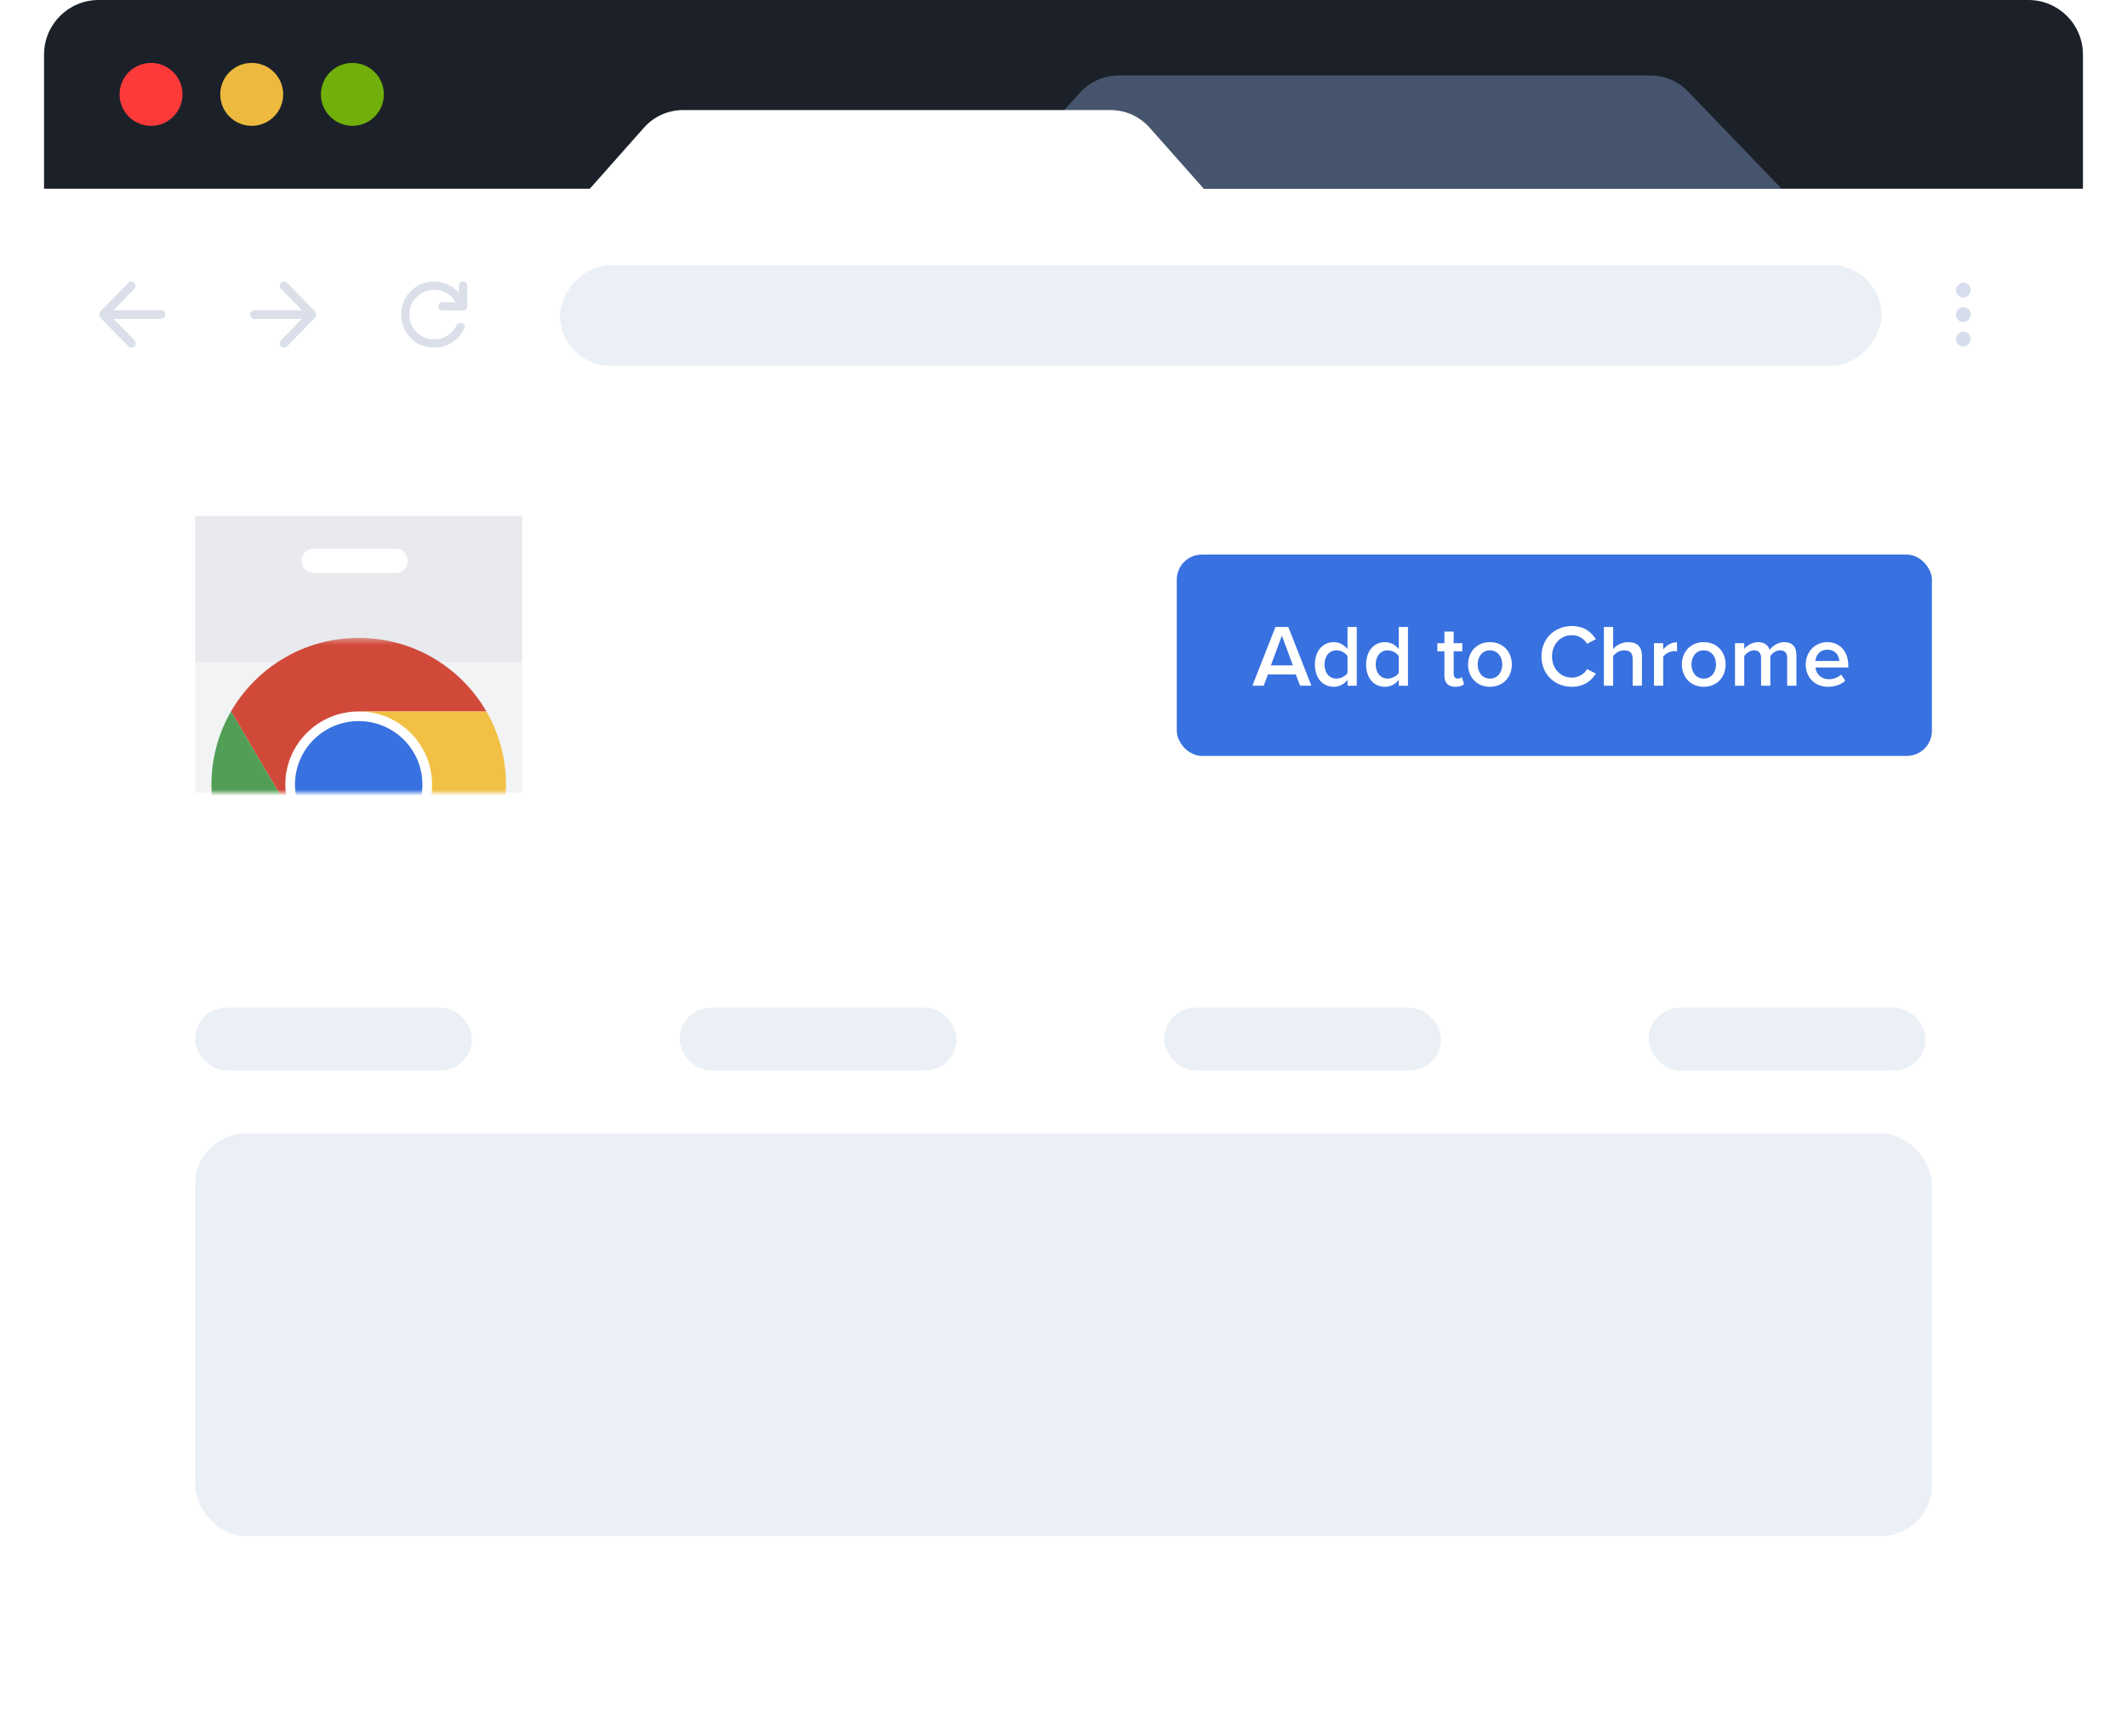
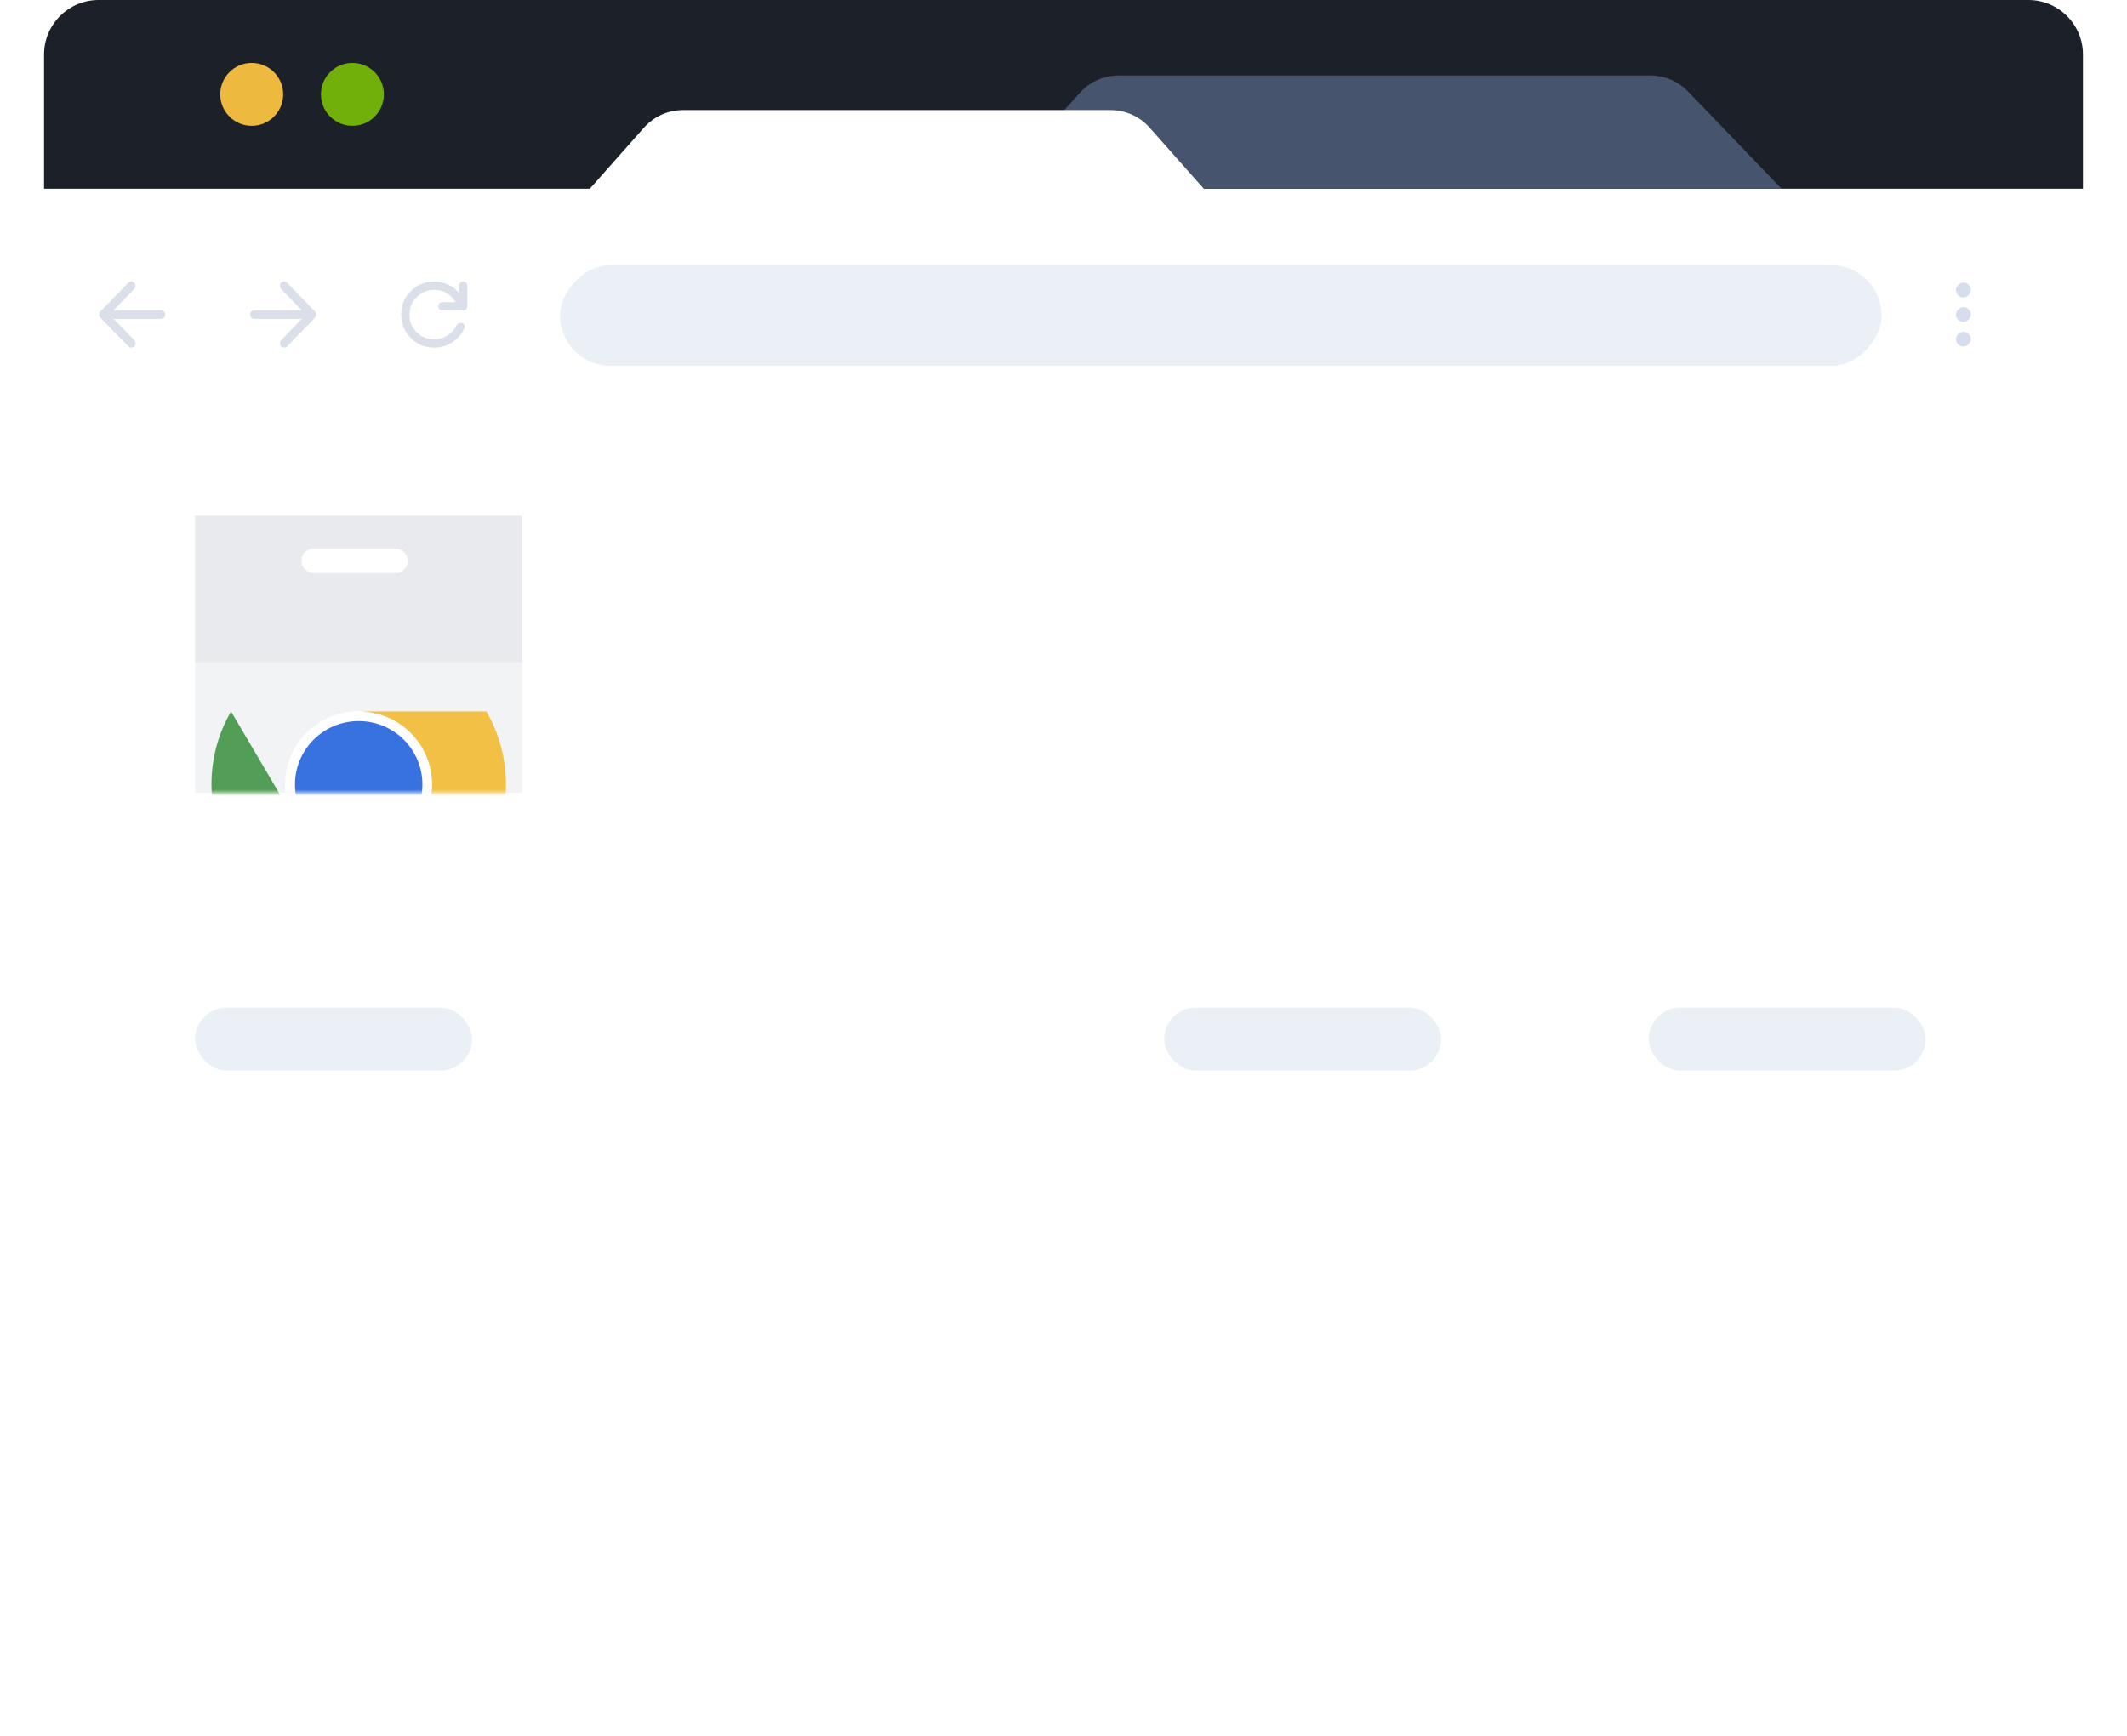
<svg xmlns="http://www.w3.org/2000/svg" width="338" height="276" fill="none" viewBox="0 0 338 276">
  <path fill="#1C2129" d="M7 8.669C7 3.881 10.881 0 15.669 0H322.331C327.119 0 331 3.881 331 8.669V30H7V8.669Z" />
  <path fill="#46556D" d="M171.627 14.725L157.793 30H283.114L268.238 14.541C266.676 12.918 264.52 12 262.266 12H177.771C175.43 12 173.199 12.99 171.627 14.725Z" />
  <g filter="url(#filter0_ddd_3011_190298)">
    <path fill="#fff" d="M102.338 14.791L88.509 30.393H7V259.331C7 264.119 10.881 268 15.669 268H322.331C327.119 268 331 264.119 331 259.331V30.393H196.509L182.681 14.791C181.108 13.016 178.85 12 176.478 12H108.541C106.169 12 103.911 13.016 102.338 14.791Z" />
  </g>
  <path fill="#DADFE9" d="M20.387 55.043L15.937 50.48C15.87 50.411 15.822 50.336 15.794 50.255C15.766 50.175 15.752 50.088 15.752 49.996C15.752 49.904 15.766 49.817 15.794 49.737C15.822 49.656 15.87 49.581 15.937 49.512L20.387 44.949C20.51 44.823 20.665 44.756 20.85 44.75C21.035 44.745 21.196 44.811 21.331 44.949C21.465 45.076 21.536 45.234 21.542 45.424C21.547 45.615 21.482 45.779 21.348 45.917L18.044 49.305H25.578C25.769 49.305 25.929 49.371 26.058 49.503C26.188 49.636 26.252 49.8 26.252 49.996C26.252 50.192 26.188 50.356 26.058 50.488C25.929 50.621 25.769 50.687 25.578 50.687H18.044L21.348 54.075C21.471 54.202 21.536 54.363 21.542 54.559C21.547 54.755 21.482 54.916 21.348 55.043C21.224 55.181 21.067 55.25 20.875 55.25C20.684 55.25 20.522 55.181 20.387 55.043Z" />
  <path fill="#DADFE9" d="M44.673 55.059C44.55 54.932 44.485 54.771 44.479 54.574C44.474 54.378 44.533 54.216 44.656 54.089L47.96 50.693H40.426C40.235 50.693 40.075 50.627 39.945 50.493C39.816 50.361 39.752 50.196 39.752 50C39.752 49.804 39.816 49.639 39.945 49.506C40.075 49.373 40.235 49.307 40.426 49.307H47.96L44.656 45.911C44.533 45.784 44.474 45.622 44.479 45.426C44.485 45.229 44.55 45.068 44.673 44.941C44.797 44.813 44.954 44.75 45.145 44.75C45.336 44.75 45.493 44.813 45.617 44.941L50.067 49.515C50.134 49.573 50.182 49.645 50.21 49.731C50.238 49.818 50.252 49.908 50.252 50C50.252 50.092 50.238 50.179 50.21 50.26C50.182 50.341 50.134 50.416 50.067 50.485L45.617 55.059C45.493 55.187 45.336 55.25 45.145 55.25C44.954 55.25 44.797 55.187 44.673 55.059Z" />
  <path fill="#DADFE9" d="M69.002 55.254C67.536 55.254 66.295 54.745 65.278 53.728C64.26 52.711 63.752 51.469 63.752 50.004C63.752 48.538 64.26 47.297 65.278 46.28C66.295 45.263 67.536 44.754 69.002 44.754C69.757 44.754 70.478 44.91 71.168 45.222C71.857 45.533 72.447 45.979 72.939 46.559V45.41C72.939 45.224 73.002 45.068 73.129 44.942C73.254 44.817 73.41 44.754 73.596 44.754C73.782 44.754 73.937 44.817 74.063 44.942C74.189 45.068 74.252 45.224 74.252 45.41V48.691C74.252 48.877 74.189 49.033 74.063 49.159C73.937 49.285 73.782 49.348 73.596 49.348H70.314C70.129 49.348 69.973 49.285 69.847 49.159C69.721 49.033 69.658 48.877 69.658 48.691C69.658 48.505 69.721 48.349 69.847 48.224C69.973 48.098 70.129 48.035 70.314 48.035H72.415C72.064 47.423 71.586 46.941 70.979 46.591C70.372 46.241 69.713 46.066 69.002 46.066C67.908 46.066 66.978 46.449 66.213 47.215C65.447 47.98 65.064 48.91 65.064 50.004C65.064 51.098 65.447 52.027 66.213 52.793C66.978 53.559 67.908 53.941 69.002 53.941C69.757 53.941 70.454 53.742 71.094 53.342C71.734 52.943 72.212 52.41 72.529 51.743C72.584 51.623 72.674 51.522 72.8 51.44C72.926 51.358 73.054 51.316 73.186 51.316C73.437 51.316 73.626 51.404 73.752 51.579C73.877 51.754 73.891 51.951 73.793 52.169C73.377 53.099 72.737 53.846 71.873 54.409C71.009 54.972 70.052 55.254 69.002 55.254Z" />
  <rect width="210" height="16.003" fill="#EBEFF6" rx="8.001" transform="matrix(1 0 0 -1 89 58.147)" />
-   <circle cx="24" cy="15" r="5" fill="#FD3A3A" />
  <circle cx="40" cy="15" r="5" fill="#EEB93F" />
  <circle cx="56" cy="15" r="5" fill="#71AF0A" />
  <rect width="2.368" height="2.368" fill="#D6DEED" rx="1.184" transform="matrix(-1 0 0 1 313.184 44.914)" />
  <rect width="2.368" height="2.368" fill="#D6DEED" rx="1.184" transform="matrix(-1 0 0 1 313.184 48.816)" />
  <rect width="2.368" height="2.368" fill="#D6DEED" rx="1.184" transform="matrix(-1 0 0 1 313.184 52.719)" />
-   <rect width="276" height="64.011" x="31" y="180.167" fill="#EBEFF6" rx="8.1" />
  <rect width="44" height="10.002" x="31" y="160.164" fill="#EBEFF6" rx="5.001" />
-   <rect width="44" height="10.002" x="108" y="160.164" fill="#EBEFF6" rx="5.001" />
  <rect width="44" height="10.002" x="185" y="160.164" fill="#EBEFF6" rx="5.001" />
  <rect width="44" height="10.002" x="262" y="160.164" fill="#EBEFF6" rx="5.001" />
-   <rect width="120" height="32.005" x="187" y="88.151" fill="#3871E0" rx="4" />
  <path fill="#fff" d="M208.394 109L204.726 99.662H202.682L199.014 109H200.806L201.492 107.208H205.916L206.602 109H208.394ZM205.454 105.766H201.954L203.704 101.048L205.454 105.766ZM215.602 109V99.662H214.132V103.176C213.586 102.462 212.802 102.07 211.962 102.07C210.212 102.07 208.952 103.442 208.952 105.626C208.952 107.852 210.226 109.168 211.962 109.168C212.83 109.168 213.614 108.748 214.132 108.076V109H215.602ZM214.132 106.97C213.796 107.474 213.082 107.866 212.382 107.866C211.22 107.866 210.478 106.928 210.478 105.626C210.478 104.31 211.22 103.372 212.382 103.372C213.082 103.372 213.796 103.778 214.132 104.282V106.97ZM223.737 109V99.662H222.267V103.176C221.721 102.462 220.937 102.07 220.097 102.07C218.347 102.07 217.087 103.442 217.087 105.626C217.087 107.852 218.361 109.168 220.097 109.168C220.965 109.168 221.749 108.748 222.267 108.076V109H223.737ZM222.267 106.97C221.931 107.474 221.217 107.866 220.517 107.866C219.355 107.866 218.613 106.928 218.613 105.626C218.613 104.31 219.355 103.372 220.517 103.372C221.217 103.372 221.931 103.778 222.267 104.282V106.97ZM231.267 109.168C231.953 109.168 232.387 108.986 232.653 108.734L232.303 107.628C232.191 107.754 231.925 107.866 231.645 107.866C231.225 107.866 231.001 107.53 231.001 107.068V103.526H232.373V102.238H231.001V100.39H229.531V102.238H228.411V103.526H229.531V107.432C229.531 108.552 230.133 109.168 231.267 109.168ZM236.76 109.168C238.93 109.168 240.246 107.558 240.246 105.612C240.246 103.68 238.93 102.07 236.76 102.07C234.618 102.07 233.288 103.68 233.288 105.612C233.288 107.558 234.618 109.168 236.76 109.168ZM236.76 107.866C235.514 107.866 234.814 106.816 234.814 105.612C234.814 104.422 235.514 103.372 236.76 103.372C238.02 103.372 238.72 104.422 238.72 105.612C238.72 106.816 238.02 107.866 236.76 107.866ZM249.781 109.168C251.741 109.168 252.889 108.188 253.603 107.068L252.203 106.354C251.755 107.138 250.859 107.712 249.781 107.712C248.003 107.712 246.631 106.298 246.631 104.338C246.631 102.378 248.003 100.964 249.781 100.964C250.859 100.964 251.755 101.552 252.203 102.322L253.603 101.608C252.903 100.488 251.741 99.508 249.781 99.508C247.093 99.508 244.951 101.468 244.951 104.338C244.951 107.208 247.093 109.168 249.781 109.168ZM260.92 109V104.212C260.92 102.826 260.192 102.07 258.736 102.07C257.672 102.07 256.79 102.63 256.342 103.162V99.662H254.872V109H256.342V104.282C256.692 103.82 257.336 103.372 258.078 103.372C258.904 103.372 259.45 103.694 259.45 104.744V109H260.92ZM264.299 109V104.394C264.593 103.918 265.419 103.498 266.035 103.498C266.217 103.498 266.371 103.512 266.497 103.54V102.084C265.615 102.084 264.803 102.588 264.299 103.232V102.238H262.829V109H264.299ZM270.734 109.168C272.904 109.168 274.22 107.558 274.22 105.612C274.22 103.68 272.904 102.07 270.734 102.07C268.592 102.07 267.262 103.68 267.262 105.612C267.262 107.558 268.592 109.168 270.734 109.168ZM270.734 107.866C269.488 107.866 268.788 106.816 268.788 105.612C268.788 104.422 269.488 103.372 270.734 103.372C271.994 103.372 272.694 104.422 272.694 105.612C272.694 106.816 271.994 107.866 270.734 107.866ZM285.466 109V104.114C285.466 102.742 284.766 102.07 283.52 102.07C282.512 102.07 281.616 102.7 281.224 103.316C281 102.574 280.384 102.07 279.376 102.07C278.354 102.07 277.458 102.742 277.178 103.162V102.238H275.708V109H277.178V104.282C277.486 103.834 278.088 103.372 278.732 103.372C279.53 103.372 279.852 103.862 279.852 104.59V109H281.322V104.268C281.616 103.834 282.232 103.372 282.89 103.372C283.674 103.372 283.996 103.862 283.996 104.59V109H285.466ZM286.95 105.612C286.95 107.754 288.462 109.168 290.492 109.168C291.57 109.168 292.564 108.832 293.236 108.188L292.564 107.222C292.088 107.698 291.304 107.964 290.646 107.964C289.372 107.964 288.602 107.124 288.49 106.102H293.712V105.752C293.712 103.624 292.41 102.07 290.38 102.07C288.378 102.07 286.95 103.652 286.95 105.612ZM290.38 103.274C291.71 103.274 292.256 104.268 292.284 105.066H288.476C288.546 104.24 289.12 103.274 290.38 103.274Z" />
  <path fill="#E8EAED" fill-rule="evenodd" d="M83 82H31V105.312H83V82ZM49.843 87.201C48.77 87.201 47.9 88.071 47.9 89.144C47.9 90.217 48.77 91.087 49.843 91.087H62.858C63.931 91.087 64.8 90.217 64.8 89.144C64.8 88.071 63.931 87.201 62.858 87.201H49.843Z" clip-rule="evenodd" />
  <rect width="52" height="20.722" x="31" y="105.262" fill="#F1F3F4" />
  <mask id="mask0_3011_190298" style="mask-type:alpha" width="52" height="26" x="31" y="101" maskUnits="userSpaceOnUse">
    <path fill="#F1F3F4" d="M31 101.394H83V126.001H31V101.394Z" />
  </mask>
  <g mask="url(#mask0_3011_190298)">
    <path fill="#3871E0" stroke="#fff" stroke-width="1.575" d="M67.913 124.701C67.913 130.701 63.03 135.57 57.001 135.57C50.971 135.57 46.088 130.701 46.088 124.701C46.088 118.701 50.971 113.832 57.001 113.832C63.03 113.832 67.913 118.701 67.913 124.701Z" />
-     <path fill="#D14939" d="M45.34 124.705C45.34 118.288 50.561 113.087 57.002 113.087H77.293C73.253 106.098 65.679 101.393 57.002 101.393C48.325 101.393 40.751 106.098 36.71 113.087L46.355 129.453C45.703 128.003 45.34 126.396 45.34 124.705Z" />
    <path fill="#529E56" d="M66.378 131.614C64.254 134.471 60.845 136.323 57.002 136.323C53.168 136.323 49.767 134.481 47.642 131.636C47.137 130.961 46.704 130.23 46.355 129.453L36.71 113.087C34.733 116.507 33.602 120.474 33.602 124.705C33.602 137.522 43.984 147.923 56.827 148.017L66.378 131.614Z" />
    <path fill="#F2C044" d="M57.002 148.017C69.925 148.017 80.402 137.58 80.402 124.705C80.402 120.474 79.27 116.507 77.293 113.087H57.002C63.442 113.087 68.663 118.288 68.663 124.705C68.663 126.363 68.315 127.94 67.686 129.367C67.334 130.167 66.894 130.92 66.378 131.614L56.827 148.017L57.002 148.017Z" />
  </g>
  <defs>
    <filter id="filter0_ddd_3011_190298" width="336.563" height="268.563" x=".718" y="6.503" color-interpolation-filters="sRGB" filterUnits="userSpaceOnUse">
      <feFlood flood-opacity="0" result="BackgroundImageFix" />
      <feColorMatrix in="SourceAlpha" result="hardAlpha" type="matrix" values="0 0 0 0 0 0 0 0 0 0 0 0 0 0 0 0 0 0 127 0" />
      <feOffset dy=".785" />
      <feGaussianBlur stdDeviation="3.141" />
      <feColorMatrix type="matrix" values="0 0 0 0 0.227 0 0 0 0 0.231 0 0 0 0 0.251 0 0 0 0.1 0" />
      <feBlend in2="BackgroundImageFix" mode="normal" result="effect1_dropShadow_3011_190298" />
      <feColorMatrix in="SourceAlpha" result="hardAlpha" type="matrix" values="0 0 0 0 0 0 0 0 0 0 0 0 0 0 0 0 0 0 127 0" />
      <feMorphology in="SourceAlpha" operator="dilate" radius=".785" result="effect2_dropShadow_3011_190298" />
      <feOffset dy="3.141" />
      <feGaussianBlur stdDeviation="1.57" />
      <feColorMatrix type="matrix" values="0 0 0 0 0.227 0 0 0 0 0.231 0 0 0 0 0.251 0 0 0 0.02 0" />
      <feBlend in2="effect1_dropShadow_3011_190298" mode="normal" result="effect2_dropShadow_3011_190298" />
      <feColorMatrix in="SourceAlpha" result="hardAlpha" type="matrix" values="0 0 0 0 0 0 0 0 0 0 0 0 0 0 0 0 0 0 127 0" />
      <feMorphology in="SourceAlpha" operator="erode" radius=".785" result="effect3_dropShadow_3011_190298" />
      <feOffset dy="1.57" />
      <feGaussianBlur stdDeviation=".785" />
      <feColorMatrix type="matrix" values="0 0 0 0 0.227 0 0 0 0 0.231 0 0 0 0 0.251 0 0 0 0.1 0" />
      <feBlend in2="effect2_dropShadow_3011_190298" mode="normal" result="effect3_dropShadow_3011_190298" />
      <feBlend in="SourceGraphic" in2="effect3_dropShadow_3011_190298" mode="normal" result="shape" />
    </filter>
  </defs>
</svg>